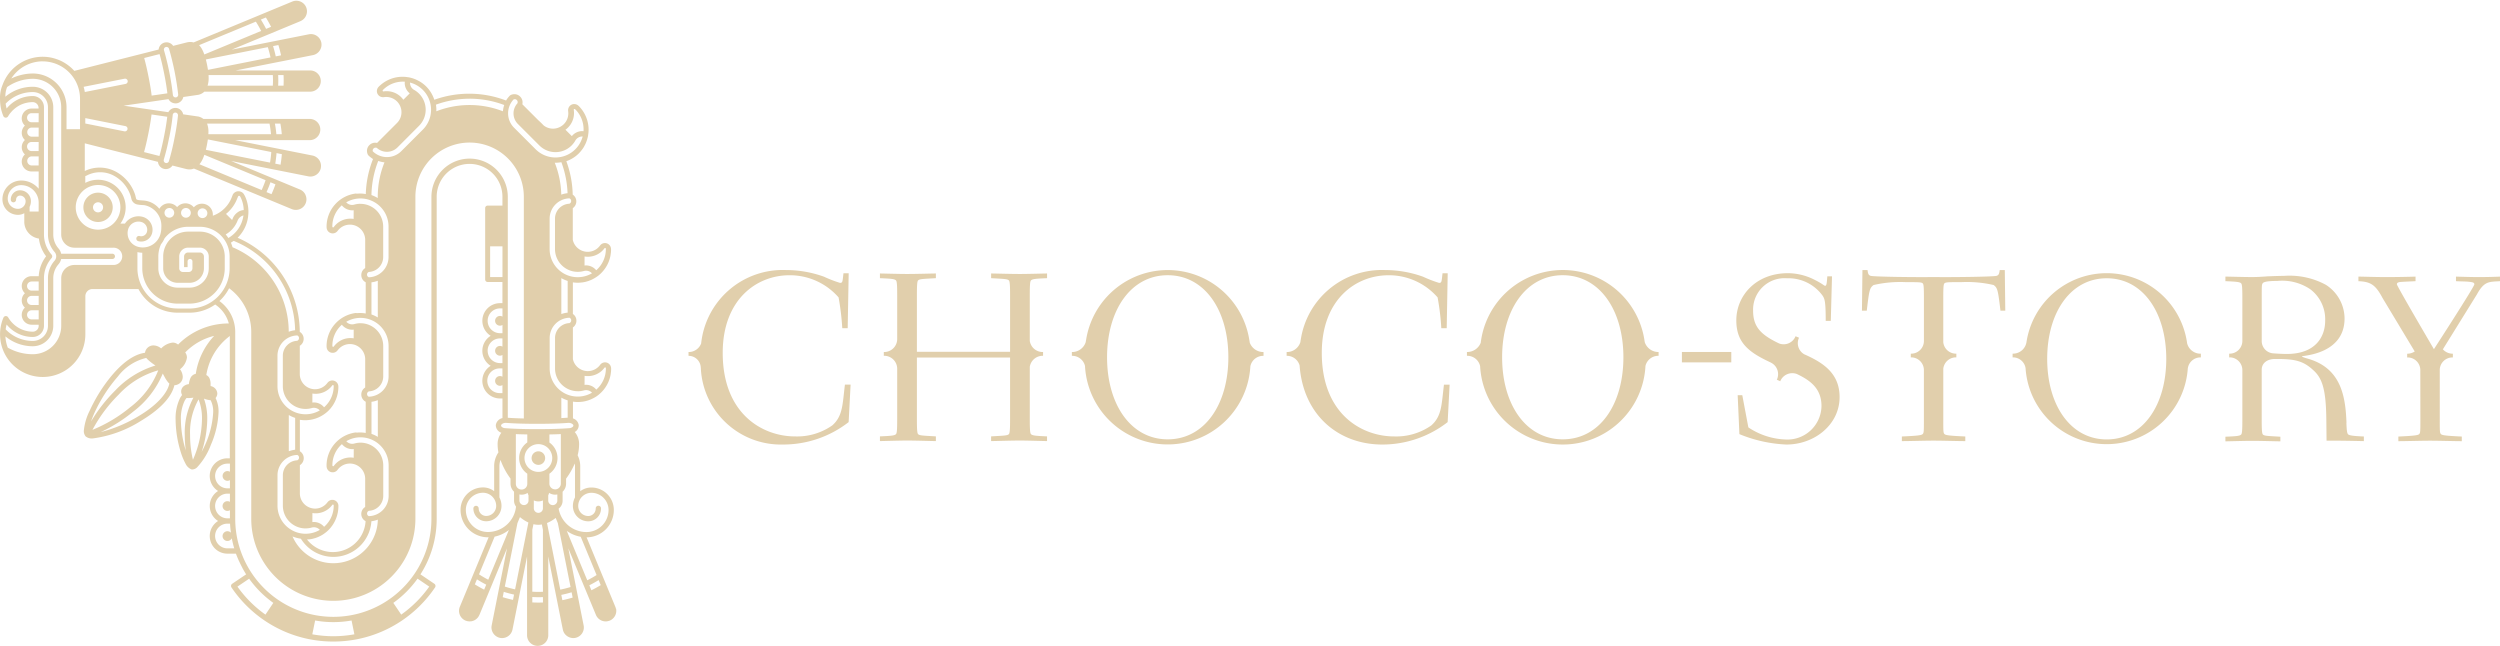
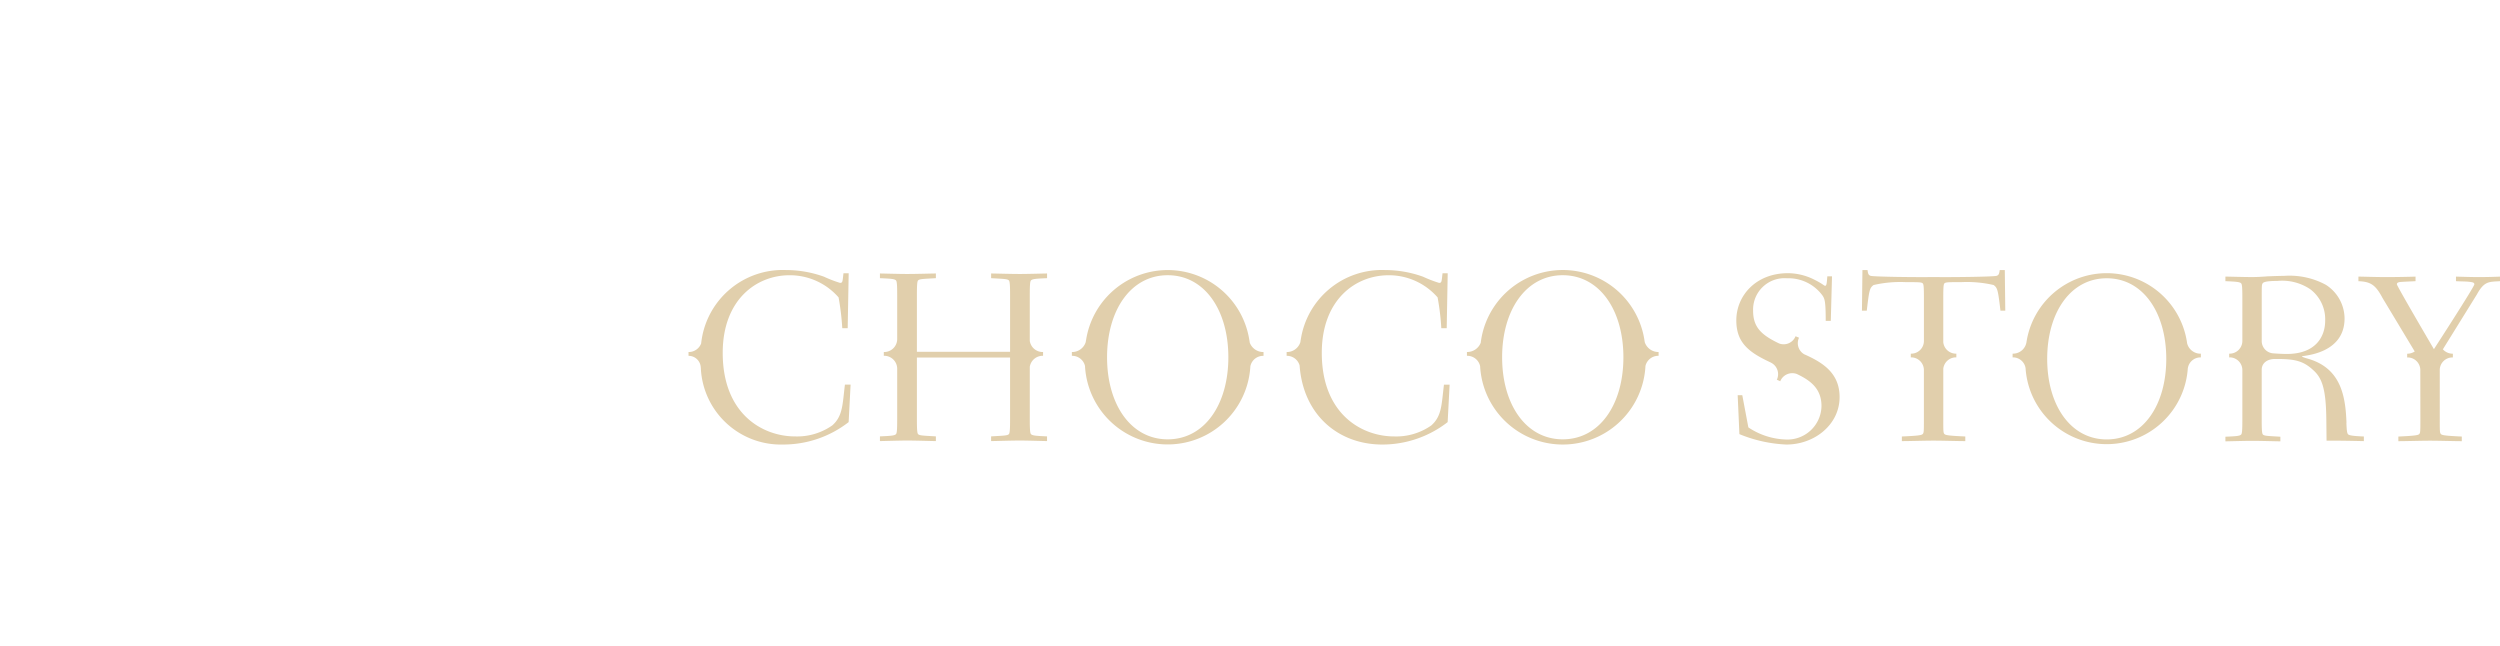
<svg xmlns="http://www.w3.org/2000/svg" width="288.209" height="74.461" viewBox="0 0 288.209 74.461">
  <g id="Logo-ChocoStory" transform="translate(-96.157 -112.497)">
    <g id="Grupo_1691" data-name="Grupo 1691" transform="translate(175.541 143.627)">
      <path id="Trazado_539" data-name="Trazado 539" d="M609.526,293.81c-4.231,0-6.988-4.007-6.988-9.46s2.757-9.46,6.988-9.46,6.992,4,6.992,9.46-2.757,9.46-6.992,9.46m9.457-11.185c-.012-.083-.027-.169-.041-.251,0-.025,0-.046,0-.073l0,.059a9.525,9.525,0,0,0-18.87.317,1.688,1.688,0,0,1-1.591,1.066v.438a1.513,1.513,0,0,1,1.52,1.193,9.543,9.543,0,0,0,19.06-.019,1.518,1.518,0,0,1,1.514-1.174v-.438a1.655,1.655,0,0,1-1.589-1.118m-55,11.185c-4.237,0-6.992-4.007-6.992-9.46s2.755-9.46,6.992-9.46,6.99,4,6.99,9.46-2.758,9.46-6.99,9.46m9.458-11.151c-.015-.117-.038-.233-.057-.345v0a9.522,9.522,0,0,0-18.816.071l0-.079a.681.681,0,0,1-.007.1c-.01.068-.024.136-.034.205a1.644,1.644,0,0,1-1.594,1.134v.438a1.515,1.515,0,0,1,1.514,1.169,9.546,9.546,0,0,0,19.064.033,1.508,1.508,0,0,1,1.517-1.2v-.438a1.672,1.672,0,0,1-1.589-1.084m20.949,9.533a7.047,7.047,0,0,1-4.318,1.278c-3.667,0-8.325-2.53-8.325-9.632,0-6.136,3.892-8.948,7.7-8.948a7.441,7.441,0,0,1,5.652,2.556,28.553,28.553,0,0,1,.426,3.55h.623l.115-6.337h-.595c-.112.966-.087,1.111-.4,1.111a14.367,14.367,0,0,1-1.849-.712,12.9,12.9,0,0,0-4.374-.767,9.451,9.451,0,0,0-9.731,8.086l0-.078a.777.777,0,0,1-.01.109c-.008.062-.019.124-.026.192a1.63,1.63,0,0,1-1.584,1.142v.438a1.516,1.516,0,0,1,1.495,1.11c.412,5.7,4.451,9.09,9.482,9.116a12.266,12.266,0,0,0,7.585-2.585l.227-4.32h-.651c-.283,2.244-.227,3.609-1.448,4.69m-69.057,0a7.055,7.055,0,0,1-4.322,1.278c-3.661,0-8.322-2.53-8.322-9.632,0-6.136,3.893-8.948,7.7-8.948a7.457,7.457,0,0,1,5.658,2.556,29.52,29.52,0,0,1,.425,3.55h.625l.114-6.337h-.6c-.112.966-.086,1.111-.4,1.111a14.314,14.314,0,0,1-1.847-.712,12.917,12.917,0,0,0-4.377-.767,9.457,9.457,0,0,0-9.783,8.464,1.535,1.535,0,0,1-1.457.987v.438a1.406,1.406,0,0,1,1.4,1.215c.007.079.015.156.022.233v.043l0-.019a9.239,9.239,0,0,0,9.448,8.754,12.272,12.272,0,0,0,7.589-2.585l.226-4.32h-.654c-.283,2.244-.226,3.609-1.447,4.69" transform="translate(-508.751 -274.292)" fill="#e1cfac" />
      <path id="Trazado_540" data-name="Trazado 540" d="M640.815,277.16c.17-.17.567-.2,1.848-.255v-.54c-.369,0-2.132.056-3.123.056-1.168,0-2.789-.056-3.325-.056v.54c1.45.084,1.873.084,2.045.255.112.113.141.567.141,1.735v6.5H627.659v-6.5c0-1.168.028-1.622.141-1.735.172-.17.6-.17,2.047-.255v-.54c-.54,0-2.16.056-3.325.056-.995,0-2.754-.056-3.125-.056v.54c1.279.056,1.676.084,1.848.255.113.113.141.567.141,1.735v5.08a1.5,1.5,0,0,1-1.543,1.443v.435a1.5,1.5,0,0,1,1.543,1.44v5.861c0,1.167-.027,1.621-.141,1.734-.172.17-.57.2-1.848.256v.541c.371,0,2.13-.062,3.125-.062,1.165,0,2.786.062,3.325.062v-.541c-1.447-.087-1.874-.087-2.047-.256-.113-.113-.141-.568-.141-1.734v-7.1H638.4v7.1c0,1.167-.029,1.621-.141,1.734-.172.17-.6.17-2.045.256v.541c.537,0,2.157-.062,3.325-.062.991,0,2.754.062,3.123.062v-.541c-1.281-.057-1.678-.087-1.848-.256-.114-.113-.142-.568-.142-1.734v-6.029a1.507,1.507,0,0,1,1.53-1.272v-.435a1.509,1.509,0,0,1-1.53-1.273v-5.25c0-1.168.028-1.622.142-1.735" transform="translate(-601.339 -275.966)" fill="#e1cfac" />
      <path id="Trazado_541" data-name="Trazado 541" d="M1179.214,295.346c-4.161,0-6.865-3.935-6.865-9.288s2.7-9.291,6.865-9.291,6.862,3.935,6.862,9.291-2.7,9.288-6.862,9.288m9.261-11.149,0,.021a9.357,9.357,0,0,0-18.529.013V284.2a1.568,1.568,0,0,1-1.584,1.257v.43a1.468,1.468,0,0,1,1.494,1.244,9.372,9.372,0,0,0,18.7.059,1.473,1.473,0,0,1,1.509-1.3v-.43a1.584,1.584,0,0,1-1.6-1.265m-44.142,1.325a1.479,1.479,0,0,1-.584-1.9l-.4-.17a1.476,1.476,0,0,1-1.906.828c-2.073-.99-2.988-1.893-2.988-3.773a3.623,3.623,0,0,1,3.906-3.737,4.859,4.859,0,0,1,4.131,2.04c.221.361.334.667.334,2.87h.586l.139-5.134H1147c-.058.808-.084,1.089-.25,1.089-.143,0-.225-.195-1.228-.695a6.791,6.791,0,0,0-3.069-.757c-3.657,0-5.944,2.57-5.944,5.442,0,2.593,1.465,3.7,4,4.869l-.011,0a1.482,1.482,0,0,1,.684,1.969l.392.176a1.5,1.5,0,0,1,1.925-.829c1.531.728,2.83,1.663,2.83,3.694a3.93,3.93,0,0,1-4.187,3.85,8.209,8.209,0,0,1-4.244-1.394l-.7-3.711h-.532l.2,4.488a15.961,15.961,0,0,0,5.411,1.2c3.265,0,6.139-2.313,6.139-5.466,0-2.752-1.9-3.979-4.087-4.944m77.846-8.894c-.89,0-1.785-.03-2.7-.055v.528c.528.027,1.059.027,1.393.056.531.059.726.086.726.309,0,.278-4.662,7.472-4.662,7.472s-4.269-7.278-4.269-7.472c0-.169.113-.25.475-.281.417-.028,1.116-.057,1.675-.084v-.528c-.785.025-2.092.055-3.405.055-1.282,0-2.622-.055-3.18-.055v.528c1.451.056,1.984.447,2.791,1.955l3.7,6.148a1.578,1.578,0,0,1-.87.258v.43a1.462,1.462,0,0,1,1.514,1.413l.007,5.755c0,1.335,0,1.531-.138,1.67s-.589.195-2.4.281v.533c.923,0,2.512-.055,3.653-.055s2.739.055,3.659.055v-.533c-1.815-.086-2.26-.141-2.4-.281s-.139-.335-.139-1.67v-5.785a1.465,1.465,0,0,1,1.511-1.384v-.43a1.548,1.548,0,0,1-1.154-.506l3.913-6.31c.865-1.562,1.368-1.461,2.675-1.545v-.528c-.528.025-1.479.055-2.371.055m-23.819,8.788a1.423,1.423,0,0,1-1.278-1.345v-5.043c0-1.258,0-1.506.086-1.643.055-.143.306-.312,1.7-.312a5.792,5.792,0,0,1,3.8.951,4.323,4.323,0,0,1,1.727,3.626c0,1.952-1.2,3.839-4.408,3.839-.49,0-1.056-.028-1.626-.073m8.491,8c-.113-2.983-.585-6.314-4.521-7.4,0,0-.614-.166-.614-.253s4.913-.187,4.913-4.366a4.634,4.634,0,0,0-2.152-3.876,8.786,8.786,0,0,0-4.826-1.032c-.472,0-1.2.028-1.9.053-.674.054-1.284.084-1.785.084-.98,0-2.708-.055-3.073-.055v.528c1.257.056,1.647.084,1.814.251.113.113.14.559.14,1.7v4.99a1.472,1.472,0,0,1-1.521,1.415v.43a1.47,1.47,0,0,1,1.521,1.413v5.782c0,1.142-.027,1.588-.14,1.7-.166.168-.556.2-1.814.251v.532c.365,0,2.092-.056,3.073-.056,1.139,0,2.734.056,3.264.056v-.532c-1.423-.084-1.843-.084-2.011-.251-.114-.112-.141-.559-.141-1.7v-5.8c.015-.769.684-1.21,1.514-1.21h.3c2.064,0,3.01.252,4.126,1.284,1.064.946,1.479,2.267,1.511,5.811l.025,2.319c1.2,0,1.841,0,4.3.055v-.533c-1.366-.056-1.7-.141-1.814-.25s-.165-.393-.2-1.34" transform="translate(-1015.725 -275.817)" fill="#e1cfac" />
      <path id="Trazado_542" data-name="Trazado 542" d="M1228.27,274.3h-.586c-.058.446-.113.585-.365.671-.475.108-5.053.167-7.256.138-2.2.029-6.783-.03-7.255-.138-.251-.086-.306-.225-.363-.671h-.586l-.057,4.685h.558c.278-2.4.335-2.619.782-2.956a13.605,13.605,0,0,1,3.711-.334c1.452,0,1.814,0,1.953.139.112.112.14.418.14,1.673v5.02a1.467,1.467,0,0,1-1.514,1.413v.43a1.467,1.467,0,0,1,1.511,1.416l0-.018v5.773c0,1.335,0,1.529-.14,1.669s-.586.2-2.4.278v.534c.922,0,2.512-.056,3.657-.056s2.736.056,3.656.056v-.534c-1.815-.083-2.26-.139-2.4-.278s-.138-.334-.138-1.669v-5.853a1.472,1.472,0,0,1,1.507-1.319v-.43a1.471,1.471,0,0,1-1.507-1.315v-5.118c0-1.256.029-1.561.138-1.673.143-.139.5-.139,1.954-.139a13.638,13.638,0,0,1,3.715.334c.447.337.5.559.785,2.956h.556Z" transform="translate(-1076.534 -274.299)" fill="#e1cfac" />
-       <rect id="Rectángulo_996" data-name="Rectángulo 996" width="5.693" height="1.198" transform="translate(114.512 9.447)" fill="#e1cfac" />
    </g>
-     <path id="Trazado_543" data-name="Trazado 543" d="M107.462,135.817a.582.582,0,1,1-.584.583.582.582,0,0,1,.584-.583m0,2.273a1.691,1.691,0,1,0-1.692-1.69,1.69,1.69,0,0,0,1.692,1.69m50.76,26.437a.781.781,0,1,0,.782.781.78.78,0,0,0-.782-.781m6.113,16.018-.239-.575q.554-.276,1.075-.6l.241.582q-.523.32-1.077.594M161.5,173.7a3.844,3.844,0,0,0,1.605.677l1.828,4.414c-.347.218-.7.421-1.073.606Zm.433,6.471q-.582.179-1.186.3l-1.528-7.68a4.043,4.043,0,0,0,1-.585l.248.6Zm.242,1.218c-.388.116-.784.216-1.187.3l-.121-.612q.6-.123,1.188-.3Zm-3.953-14.49a1.6,1.6,0,1,1,1.6-1.595,1.6,1.6,0,0,1-1.6,1.595m-.524,4.219v-.931a1.255,1.255,0,0,0,1.049,0v.931a.525.525,0,0,1-1.049,0m1.053,9.6c-.176.009-.352.015-.528.015-.232,0-.464-.011-.7-.024v-7.134l.13-.647a2.633,2.633,0,0,0,.566.07,2.744,2.744,0,0,0,.406-.038l.123.616Zm0,1.236c-.176.008-.352.011-.528.011q-.35,0-.7-.018v-.624c.229.013.461.021.7.021.177,0,.354,0,.528-.012Zm-1.664-11.731a.525.525,0,0,1-1.049,0V169.5a1.282,1.282,0,0,0,.255.025,1.265,1.265,0,0,0,.692-.206,1.263,1.263,0,0,0,.1.282Zm-1.549,10.218q-.6-.131-1.184-.32l1.454-7.311.292-.7a4.294,4.294,0,0,0,.971.623Zm-.241,1.212q-.6-.13-1.185-.312l.122-.614q.581.184,1.185.316Zm-2.851-2.323q-.55-.285-1.066-.621l1.8-4.347a3.859,3.859,0,0,0,1.642-.768Zm-.473,1.143q-.551-.279-1.073-.607l.241-.581q.52.331,1.07.614Zm.438-6.645a2.552,2.552,0,0,1-2.549-2.548,1.981,1.981,0,0,1,1.978-1.977,1.523,1.523,0,0,1,1.52,1.52h0a1.157,1.157,0,0,1-1.155,1.155.864.864,0,0,1-.863-.863.306.306,0,1,0-.612,0,1.475,1.475,0,0,0,1.475,1.475,1.766,1.766,0,0,0,1.766-1.767h0a2.122,2.122,0,0,0-.24-.984.254.254,0,0,0,0-.051v-3.539a2.236,2.236,0,0,1,.125-.73,8.377,8.377,0,0,0,1.1,2.077l.056.075v.58a1.27,1.27,0,0,0,.406.928v1.044a1.126,1.126,0,0,0,.229.676,3.265,3.265,0,0,1-3.244,2.928m4.542-11.248v.923a2.2,2.2,0,0,0,0,3.605v1.143a.66.66,0,1,1-1.319,0v-5.706c.395.016.831.028,1.319.035m-3.026-1.02a.083.083,0,0,1,0-.011c0-.1.2-.3.523-.3h.008l.064,0c.8.062,1.947.109,3.575.109s2.776-.048,3.574-.109l.064,0c.323,0,.529.192.53.286a.166.166,0,0,1,0,.02.227.227,0,0,1-.1.172.667.667,0,0,1-.367.132c-.852.065-2.04.113-3.7.113s-2.85-.048-3.7-.113a.666.666,0,0,1-.367-.132.229.229,0,0,1-.1-.172m-.127-3.738a1.424,1.424,0,1,1,0-2.847h.283v.96a.546.546,0,0,0-.283-.079.561.561,0,1,0,0,1.122.555.555,0,0,0,.283-.079v.924Zm-1.424-4.883a1.425,1.425,0,0,1,1.424-1.423h.283v.948a.547.547,0,0,0-.283-.08.561.561,0,0,0,0,1.122.551.551,0,0,0,.283-.08v.937H153.8a1.426,1.426,0,0,1-1.424-1.425m0-3.459a1.426,1.426,0,0,1,1.424-1.423h.283V149a.547.547,0,0,0-.283-.08.561.561,0,1,0,.283,1.042v.947H153.8a1.425,1.425,0,0,1-1.424-1.424m.285-8.593h1.422v3.549H152.66Zm-2.368-10.11a4.409,4.409,0,0,0-4.4,4.4V172.3a11.309,11.309,0,0,1-22.618,0V150.76a4.4,4.4,0,0,0-1.823-3.557,5.155,5.155,0,0,0,1.118-1.475,6.252,6.252,0,0,1,2.552,5.032V172.3a9.462,9.462,0,0,0,18.924,0v-37.12a6.248,6.248,0,0,1,12.5.005V160.74c-.761-.017-1.366-.047-1.848-.082V135.182a4.409,4.409,0,0,0-4.4-4.4m-4.656,49.341a13.488,13.488,0,0,1-1.478,1.751,13.679,13.679,0,0,1-1.752,1.478L141.5,182a11.981,11.981,0,0,0,2.793-2.792Zm-11.055,5.72a13.659,13.659,0,0,1-2.427-.22l.326-1.594a11.793,11.793,0,0,0,4.2,0l.325,1.594a13.659,13.659,0,0,1-2.427.22m-7.825-2.49a13.591,13.591,0,0,1-3.229-3.229l1.348-.911A12,12,0,0,0,127.666,182Zm-4.38-7.64a1.424,1.424,0,0,1,0-2.849h.3c.016.352.05.7.1,1.044a.562.562,0,1,0,.1.643c.046.244.1.487.159.725.038.146.081.291.124.435Zm-1.424-4.883a1.425,1.425,0,0,1,1.424-1.424h.284v.948a.561.561,0,1,0,0,.962v.937h-.284a1.426,1.426,0,0,1-1.424-1.424m0-3.459a1.426,1.426,0,0,1,1.424-1.424h.284v.938a.55.55,0,0,0-.284-.08.561.561,0,1,0,0,1.122.555.555,0,0,0,.284-.079v.948h-.284a1.426,1.426,0,0,1-1.424-1.424m-2.958-19.308h-1.36A4.64,4.64,0,0,1,112,143.427v-1.865a2.8,2.8,0,0,0,.559.071v1.792a4.081,4.081,0,0,0,4.073,4.075h1.359a4.082,4.082,0,0,0,4.076-4.074v-1.361A2.876,2.876,0,0,0,119.2,139.2h-1.359a2.875,2.875,0,0,0-2.871,2.857s0,.01,0,.015v1.36a1.669,1.669,0,0,0,1.669,1.668h1.359a1.67,1.67,0,0,0,1.669-1.667v-1.361a.467.467,0,0,0-.466-.465h-1.36a.467.467,0,0,0-.465.465v1.223h.407v-.668a.279.279,0,0,1,.28-.279.275.275,0,0,1,.21.1.272.272,0,0,1,.069.178v.805a.423.423,0,0,1-.422.422h-.68a.422.422,0,0,1-.422-.422v-1.361a1.025,1.025,0,0,1,1.023-1.023H119.2a1.026,1.026,0,0,1,1.024,1.024v1.361a2.231,2.231,0,0,1-2.228,2.226h-1.36a2.23,2.23,0,0,1-2.227-2.226v-1.345a.084.084,0,0,1,0-.016,3.432,3.432,0,0,1,.316-1.428,2.737,2.737,0,0,0,.392-.65,3.422,3.422,0,0,1,2.721-1.352h1.36a3.435,3.435,0,0,1,3.431,3.431v1.361a4.64,4.64,0,0,1-4.634,4.633m-7.13-8.678a1.647,1.647,0,0,1,.063-.449,1.236,1.236,0,0,1,1.53-.849.929.929,0,0,1,.637,1.15.684.684,0,0,1-.655.494.67.67,0,0,1-.189-.027.306.306,0,0,0-.168.588,1.294,1.294,0,0,0,1.6-.887,1.565,1.565,0,0,0,.06-.426,1.541,1.541,0,0,0-1.116-1.48,1.852,1.852,0,0,0-2.062.772h-.528a3.183,3.183,0,0,0-4.047-4.693V132.8a1.346,1.346,0,0,0,.18-.076,3.344,3.344,0,0,1,3.061,0,4.072,4.072,0,0,1,2,2.391l.086.35a.864.864,0,0,0,.72.614c.282.056.568.049.8.079a2.425,2.425,0,0,1,1.92,2.546,2.908,2.908,0,0,1-.109.795,2.107,2.107,0,0,1-2.023,1.525,2.13,2.13,0,0,1-.582-.082,1.625,1.625,0,0,1-1.176-1.559m-1.643,3.659h-4.48a1.531,1.531,0,0,0-1.528,1.527v5.484a3.28,3.28,0,0,1-3.279,3.28,5.848,5.848,0,0,1-2.884-.758,4.312,4.312,0,0,1-.272-1.3,4.933,4.933,0,0,0,3.156,1.139,2.361,2.361,0,0,0,2.362-2.361V144.57a2.431,2.431,0,0,1,.608-1.614,1.363,1.363,0,0,0,.3-.6h5.9a.305.305,0,0,0,0-.611h-5.9a1.359,1.359,0,0,0-.3-.6,2.43,2.43,0,0,1-.608-1.615V124.861a2.361,2.361,0,0,0-2.361-2.361,4.934,4.934,0,0,0-3.163,1.146,2.95,2.95,0,0,1,.2-1.111,5.232,5.232,0,0,1,2.96-.953,3.278,3.278,0,0,1,3.278,3.278v14.665a1.531,1.531,0,0,0,1.529,1.528h4.479a.995.995,0,1,1,0,1.989m-12.3,6.864a3.875,3.875,0,0,0,2.789,1.431c.075.005.15.007.227.007a1.29,1.29,0,0,0,1.29-1.292V144.57a3.5,3.5,0,0,1,.876-2.32.306.306,0,0,0,0-.4,3.5,3.5,0,0,1-.876-2.321V124.861a1.289,1.289,0,0,0-1.29-1.291,3.879,3.879,0,0,0-3.016,1.437,4.388,4.388,0,0,1-.113-.561,4.334,4.334,0,0,1,3.13-1.335,1.749,1.749,0,0,1,1.749,1.75v14.664a3.04,3.04,0,0,0,.761,2.018.763.763,0,0,1,0,1.01,3.043,3.043,0,0,0-.761,2.017v5.483a1.749,1.749,0,0,1-1.749,1.75,4.331,4.331,0,0,1-3.129-1.336,4.436,4.436,0,0,1,.113-.561m2.879-.588a.524.524,0,0,1,0-1.049h.816v1.049Zm.816-2.71v1.049H99.8a.524.524,0,0,1,0-1.049Zm-.816-1.66h.815V146H99.8a.524.524,0,1,1,0-1.049m1.276-25.379a4.313,4.313,0,0,1,4.306,4.306q0,1.756,0,3.51h-1.555V124.86a3.892,3.892,0,0,0-3.89-3.89,5.79,5.79,0,0,0-2.48.581,4.309,4.309,0,0,1,3.619-1.982m6.387,14.256a2.574,2.574,0,1,1-2.574,2.575,2.579,2.579,0,0,1,2.574-2.575m3.051-12.254a.338.338,0,0,1,.061-.006.306.306,0,0,1,.3.246.3.3,0,0,1,.006.06.308.308,0,0,1-.247.3l-4.7.934a4.855,4.855,0,0,0-.134-.6Zm.1,5.464a.306.306,0,0,1,.246.3.339.339,0,0,1-.006.063.307.307,0,0,1-.3.245.368.368,0,0,1-.063-.007l-4.5-.9q0-.311,0-.624Zm4.85,9.483c.012,0,.025,0,.037-.007a.553.553,0,0,1,.182-.037.559.559,0,1,1-.219.044m2.128-.044a.561.561,0,1,1-.561.56.561.561,0,0,1,.561-.56m1.91.043a.561.561,0,1,1-.561.561.561.561,0,0,1,.561-.561m4.045,1.417a.987.987,0,0,1,.34-.442.815.815,0,0,1,.336-.157,3.551,3.551,0,0,1-1.742,2.6,4.02,4.02,0,0,0-.306-.411,3.123,3.123,0,0,0,1.372-1.595m0-2.644.057-.141a.132.132,0,0,1,.223-.018l.095.166a3.612,3.612,0,0,1,.332,1.424,1.29,1.29,0,0,0-.732.281,1.582,1.582,0,0,0-.548.719c-.018.048-.039.095-.061.142l-.7-.7a4.206,4.206,0,0,0,1.329-1.876m6.627,15.288a2.9,2.9,0,0,0-.726.174A10.583,10.583,0,0,0,122.965,141a4.117,4.117,0,0,0-.189-.527q.164-.1.32-.206a11.31,11.31,0,0,1,7.081,10.306m.358.672a.293.293,0,0,1,.09.228.312.312,0,0,1-.116.256.516.516,0,0,1-.09.06,1.722,1.722,0,0,0-1.657,1.715v3.516a2.624,2.624,0,0,0,3.331,2.524.951.951,0,0,1,.249-.034.919.919,0,0,1,.682.3,3.239,3.239,0,0,1-4.879-2.793v-3.516a2.342,2.342,0,0,1,2.283-2.334.414.414,0,0,1,.108.076m1.635,6.622a2.343,2.343,0,0,0,.377.031,2.374,2.374,0,0,0,1.876-.918l.051-.067a.086.086,0,0,1,.062-.023.088.088,0,0,1,.089.081.28.28,0,0,1,0,.03c0,.008,0,.018,0,.023v.005a3.225,3.225,0,0,1-1.11,2.424,1.5,1.5,0,0,0-1.349-.547Zm-1.779,7.706h0Zm-.941-1.058v-4.17c.057.034.118.062.176.092s.1.057.156.081a3.806,3.806,0,0,0,.4.158v3.668c-.047,0-.093.016-.139.023s-.1.016-.153.027a2.9,2.9,0,0,0-.307.084c-.043.014-.089.022-.13.038m1.934,8.9a2.619,2.619,0,0,0,.709-.1.918.918,0,0,1,.93.269,3.238,3.238,0,0,1-4.879-2.793V167.28a2.341,2.341,0,0,1,2.283-2.334.4.4,0,0,1,.108.075.3.3,0,0,1,.09.228.307.307,0,0,1-.116.255.414.414,0,0,1-.09.06,1.723,1.723,0,0,0-1.657,1.716v3.515a2.626,2.626,0,0,0,2.622,2.621m.786-1.773a2.375,2.375,0,0,0,2.252-.887l.051-.068a.088.088,0,0,1,.062-.023.091.091,0,0,1,.089.083s0,.012,0,.03,0,.017,0,.023v.006a3.215,3.215,0,0,1-1.11,2.423,1.535,1.535,0,0,0-1.178-.558,1.478,1.478,0,0,0-.172.012Zm2.412,5.055a4.4,4.4,0,0,0,4.387-4.109,3.11,3.11,0,0,0,.359-.068l.043-.011a2.977,2.977,0,0,0,.34-.11,5.129,5.129,0,0,1-9.833,1.94,3.859,3.859,0,0,0,.965.263,4.4,4.4,0,0,0,3.739,2.094m3.135-13.17a2.657,2.657,0,0,0-.709.1.914.914,0,0,1-.929-.268,3.213,3.213,0,0,1,1.638-.447,3.245,3.245,0,0,1,3.241,3.24v3.515A2.343,2.343,0,0,1,138.675,172a.431.431,0,0,1-.109-.076.292.292,0,0,1-.09-.227.307.307,0,0,1,.116-.256.426.426,0,0,1,.089-.059,1.724,1.724,0,0,0,1.659-1.715V166.15a2.628,2.628,0,0,0-2.623-2.622m-.785,1.741a2.231,2.231,0,0,0-.377-.031,2.368,2.368,0,0,0-1.875.918l-.052.067a.086.086,0,0,1-.062.023.091.091,0,0,1-.09-.081s0-.014,0-.032a.226.226,0,0,1,0-.023.008.008,0,0,0,0,0,3.226,3.226,0,0,1,1.1-2.412,1.53,1.53,0,0,0,1.193.578,1.555,1.555,0,0,0,.171-.011Zm2.782-6.64v4.231a3.846,3.846,0,0,0-.73-.344v-3.7c.077-.009.154-.02.229-.035a2.882,2.882,0,0,0,.381-.109l.12-.043m-2-8.872a2.626,2.626,0,0,0-.708.1.963.963,0,0,1-.249.033.925.925,0,0,1-.681-.3,3.239,3.239,0,0,1,4.879,2.793v3.515a2.341,2.341,0,0,1-2.282,2.334.414.414,0,0,1-.109-.074.3.3,0,0,1-.09-.228.3.3,0,0,1,.116-.256.423.423,0,0,1,.09-.06,1.724,1.724,0,0,0,1.657-1.715v-3.516a2.627,2.627,0,0,0-2.623-2.622m-.785,1.741a2.278,2.278,0,0,0-.377-.031,2.368,2.368,0,0,0-1.875.917l-.051.067a.092.092,0,0,1-.152-.059s0-.014,0-.031,0-.018,0-.023a.013.013,0,0,1,0,0,3.224,3.224,0,0,1,1.094-2.412,1.529,1.529,0,0,0,1.193.578,1.261,1.261,0,0,0,.172-.012Zm2.782-6.64v4.231a3.857,3.857,0,0,0-.73-.344v-3.7c.024,0,.047-.01.071-.014a2.811,2.811,0,0,0,.3-.057l.019-.006a2.885,2.885,0,0,0,.338-.109m-2-8.872a2.634,2.634,0,0,0-.708.1.917.917,0,0,1-.93-.268,3.238,3.238,0,0,1,4.879,2.793v3.514a2.342,2.342,0,0,1-2.282,2.335.425.425,0,0,1-.109-.075.3.3,0,0,1-.09-.228.3.3,0,0,1,.116-.255.462.462,0,0,1,.09-.06,1.723,1.723,0,0,0,1.657-1.715v-3.515a2.626,2.626,0,0,0-2.623-2.621m-.785,1.74a2.341,2.341,0,0,0-.377-.03,2.366,2.366,0,0,0-1.875.918l-.051.067a.092.092,0,0,1-.062.022.089.089,0,0,1-.089-.081s0-.013,0-.03,0-.018,0-.024,0,0,0,0v0a3.223,3.223,0,0,1,1.094-2.41,1.531,1.531,0,0,0,1.193.577,1.47,1.47,0,0,0,.172-.011Zm2.838-6.682c.017.006.035.009.052.015.052.018.1.031.157.047.085.024.171.044.257.062l.152.024c.034,0,.067.013.1.016a10.561,10.561,0,0,0-.775,3.973v.138a3.74,3.74,0,0,0-.725-.343,11.3,11.3,0,0,1,.781-3.932m-.616-1.081a.41.41,0,0,1-.023-.133.292.292,0,0,1,.1-.221.311.311,0,0,1,.233-.1.45.45,0,0,1,.128.02l.008,0a1.724,1.724,0,0,0,2.385-.041L144.466,127a2.627,2.627,0,0,0,0-3.708,2.672,2.672,0,0,0-.57-.433.919.919,0,0,1-.47-.8c0-.015,0-.03,0-.044a3.241,3.241,0,0,1,1.7,5.179,3.248,3.248,0,0,1-.223.246l-2.485,2.485a2.338,2.338,0,0,1-3.265.036m3.257-6.257a2.362,2.362,0,0,0-1.974-.676l-.073.01h-.006a.088.088,0,0,1-.064-.027.084.084,0,0,1-.026-.064.082.082,0,0,1,.021-.056l.037-.044a3.224,3.224,0,0,1,2.281-.939c.074,0,.148,0,.222.007,0,.048-.012.1-.012.145a1.531,1.531,0,0,0,.578,1.2l-.737.737a2.31,2.31,0,0,0-.246-.29m7.882.168a11.3,11.3,0,0,1,3.994.729,2.961,2.961,0,0,0-.153.723,10.57,10.57,0,0,0-7.678,0c0-.057.008-.114.008-.172h0v0a3.834,3.834,0,0,0-.048-.574.186.186,0,0,1,0-.019,11.3,11.3,0,0,1,3.879-.684m5.087.077a.423.423,0,0,1,.132-.023.3.3,0,0,1,.222.1.31.31,0,0,1,.1.232.448.448,0,0,1-.02.129l0,.008a1.724,1.724,0,0,0,.041,2.385l2.486,2.485a2.628,2.628,0,0,0,4.141-.569.92.92,0,0,1,.8-.47l.044,0A3.24,3.24,0,0,1,157.9,129.7l-2.485-2.485a2.337,2.337,0,0,1-.036-3.266m6.257,3.258a2.367,2.367,0,0,0,.695-1.678,2.287,2.287,0,0,0-.019-.3l-.01-.079a.09.09,0,0,1,.027-.064l-.215-.216.216.215a.09.09,0,0,1,.121,0l.023.02.019.015a3.225,3.225,0,0,1,.94,2.282c0,.075,0,.149-.008.223-.048,0-.1-.012-.144-.012a1.533,1.533,0,0,0-1.2.578l-.737-.737a2.343,2.343,0,0,0,.289-.245m-.046,7.562a2.945,2.945,0,0,0-.726.164,10.562,10.562,0,0,0-.749-3.677l.077,0h0a3.86,3.86,0,0,0,.683-.063,11.292,11.292,0,0,1,.714,3.572m.326.674a.3.3,0,0,1,.09.229.309.309,0,0,1-.116.255.473.473,0,0,1-.089.059,1.724,1.724,0,0,0-1.658,1.715v3.516a2.625,2.625,0,0,0,3.331,2.525.914.914,0,0,1,.93.269,3.24,3.24,0,0,1-4.879-2.793V137.7a2.342,2.342,0,0,1,2.283-2.334.428.428,0,0,1,.108.075m1.635,6.623a2.369,2.369,0,0,0,2.253-.887l.051-.067a.089.089,0,0,1,.062-.022.091.091,0,0,1,.09.082s0,.014,0,.031,0,.017,0,.023a3.226,3.226,0,0,1-1.11,2.429,1.539,1.539,0,0,0-1.178-.558,1.575,1.575,0,0,0-.171.012ZM160.87,148.7v-4.135c.047.027.1.053.145.077a3.726,3.726,0,0,0,.585.244v3.652a2.93,2.93,0,0,0-.44.075q-.148.037-.29.087m.73,9.957v1.992c-.215.016-.459.031-.73.045v-2.357h0c.112.064.228.122.346.174l.01,0a3.95,3.95,0,0,0,.373.142m1.166-1.05a2.649,2.649,0,0,0,.708-.1.91.91,0,0,1,.249-.034.921.921,0,0,1,.682.3,3.239,3.239,0,0,1-4.879-2.793v-3.514a2.342,2.342,0,0,1,2.284-2.335.431.431,0,0,1,.107.075.3.3,0,0,1,.09.228.307.307,0,0,1-.116.256.413.413,0,0,1-.09.059,1.724,1.724,0,0,0-1.657,1.716v3.516a2.626,2.626,0,0,0,2.623,2.621m.785-1.772a2.375,2.375,0,0,0,2.253-.888l.051-.066a.091.091,0,0,1,.151.059s0,.014,0,.031,0,.017,0,.023a3.225,3.225,0,0,1-1.11,2.429,1.507,1.507,0,0,0-1.35-.546ZM160.408,169.5v.727a.525.525,0,0,1-1.049,0V169.6a1.241,1.241,0,0,0,.1-.282,1.275,1.275,0,0,0,.948.18m-.256-.586a.66.66,0,0,1-.658-.66V167.11a2.2,2.2,0,0,0,0-3.6v-.928c.489-.009.928-.023,1.319-.041v5.716a.661.661,0,0,1-.66.66m2.268-2.97a2.2,2.2,0,0,1,.024.308v3.539a.34.34,0,0,0,0,.049,2.123,2.123,0,0,0-.241.986c0,.006,0,.012,0,.018a1.766,1.766,0,0,0,1.767,1.749,1.474,1.474,0,0,0,1.475-1.474.306.306,0,1,0-.611,0h0a.864.864,0,0,1-.863.863,1.157,1.157,0,0,1-1.155-1.155v-.015a1.522,1.522,0,0,1,1.52-1.506,1.98,1.98,0,0,1,1.977,1.977,2.55,2.55,0,0,1-2.547,2.548,3.264,3.264,0,0,1-3.208-2.7,1.129,1.129,0,0,0,.458-.906v-1.044a1.265,1.265,0,0,0,.4-.929v-.58c.02-.025.039-.049.057-.075a8.492,8.492,0,0,0,.94-1.655m-41.971-7.309a2.863,2.863,0,0,1,.292,1.379,10.354,10.354,0,0,1-1.041,4c-.095.2-.193.4-.292.582a12.411,12.411,0,0,0,.649-3.792,6.681,6.681,0,0,0-.382-2.352,2.8,2.8,0,0,0,.774.186M118.4,165.5h0a12.1,12.1,0,0,1-.329-2.839,7.755,7.755,0,0,1,.978-4.119l0,0a5.948,5.948,0,0,1,.394,2.26A12.048,12.048,0,0,1,118.4,165.5m-.819-1.059c-.052-.161-.1-.328-.148-.5a12.226,12.226,0,0,1-.421-3.031,4.747,4.747,0,0,1,.437-2.22,2.225,2.225,0,0,1,.217-.313c.066.006.133.008.2.012a5,5,0,0,0,.591-.048,8.486,8.486,0,0,0-1,4.323,13.282,13.282,0,0,0,.122,1.78m-5.479-3.952a16.37,16.37,0,0,1-4.338,1.822,17.947,17.947,0,0,0,3.8-2.4,10.612,10.612,0,0,0,3.359-4.353c.074.138.153.286.231.43a3.748,3.748,0,0,0,.385.58,2.039,2.039,0,0,0,.144.146c-.277,1.316-1.786,2.719-3.581,3.773m-5.282,1.561a16.879,16.879,0,0,1,3.029-4.073,9.805,9.805,0,0,1,4.552-2.788,9.8,9.8,0,0,1-3.226,4.253,16.878,16.878,0,0,1-4.355,2.609Zm-.164-.967a10.146,10.146,0,0,1,.384-.971,17.317,17.317,0,0,1,2.712-4.216,5.781,5.781,0,0,1,3.267-2.136c.043.054.091.1.139.155a6.459,6.459,0,0,0,.851.669l.072.049a10.624,10.624,0,0,0-4.662,2.908,17.988,17.988,0,0,0-2.762,3.541m-6.044-34.491H99.8a.524.524,0,1,1,0-1.048h.816Zm0,1.661H99.8a.525.525,0,0,1,0-1.049h.816Zm0,1.66H99.8a.524.524,0,1,1,0-1.049h.816Zm0,1.661H99.8a.525.525,0,0,1,0-1.049h.816Zm0,5.31H99.568v-.532a1.489,1.489,0,0,0,.153-.661,1.257,1.257,0,0,0-1.256-1.257A1.066,1.066,0,0,0,97.4,135.5a.306.306,0,1,0,.611,0,.456.456,0,0,1,.455-.455.647.647,0,0,1,.645.645.884.884,0,0,1-.884.883,1.181,1.181,0,0,1-1.179-1.18,1.552,1.552,0,0,1,1.551-1.551,2.018,2.018,0,0,1,2.016,2.013Zm13.94-18.15c.153.528.332,1.254.53,2.246s.309,1.731.37,2.277l-1.81.263c-.068-.562-.181-1.274-.362-2.182s-.349-1.609-.5-2.155Zm.712-.81a.3.3,0,0,1,.09-.014.305.305,0,0,1,.292.216A32.078,32.078,0,0,1,116.7,123.4a.256.256,0,0,1,0,.029.306.306,0,0,1-.278.3l-.028,0a.306.306,0,0,1-.3-.246.239.239,0,0,1-.005-.032,31.64,31.64,0,0,0-1.024-5.151.312.312,0,0,1-.014-.091.3.3,0,0,1,.215-.291m10.387-2.925q.331.519.612,1.07l-6.554,2.714a4.158,4.158,0,0,0-.253-.589,2.165,2.165,0,0,0-.349-.486Zm1.156-.479q.323.523.6,1.076l-.575.237q-.278-.552-.605-1.073Zm.221,3.417a12.216,12.216,0,0,1,.315,1.185l-7.153,1.422h-.063c-.027-.183-.059-.367-.095-.548q-.064-.315-.144-.625l.065-.028Zm1.219-.242q.18.583.308,1.186l-.61.122q-.128-.6-.311-1.186Zm-.639,3.461c.01.2.019.408.019.612s-.009.408-.019.611h-7.524a2.827,2.827,0,0,0,.125-.889c0-.11-.005-.221-.012-.334Zm.614,0h.622c.009.2.015.408.015.612s-.006.408-.015.611h-.622c.01-.2.017-.405.017-.611s-.006-.41-.017-.612m-14.959,6.725c.181-.909.294-1.621.363-2.183l1.81.265c-.062.546-.173,1.286-.371,2.277s-.377,1.717-.53,2.246l-1.773-.449c.152-.545.32-1.247.5-2.155m2.4.477a25.968,25.968,0,0,0,.405-2.6.3.3,0,0,1,.3-.278h.023a.308.308,0,0,1,.284.3.227.227,0,0,1,0,.034,26.114,26.114,0,0,1-.413,2.655,26.581,26.581,0,0,1-.635,2.617.308.308,0,0,1-.292.215.3.3,0,0,1-.091-.014.3.3,0,0,1-.214-.292.268.268,0,0,1,0-.057.254.254,0,0,1,.009-.035,25.932,25.932,0,0,0,.619-2.553m3.775,2.667a4.166,4.166,0,0,0,.28-.668l7.06,2.925q-.2.582-.454,1.136l-7.175-2.972a2.215,2.215,0,0,0,.289-.421m.576-1.8c.041-.209.077-.42.108-.631h.067l7.245,1.441c-.027.413-.076.818-.142,1.219l-7.339-1.46-.061-.025c.044-.18.086-.361.122-.543l-.3-.06Zm7.217-2.466q.116.6.175,1.223h-7.224c0-.084.01-.168.01-.25a2.684,2.684,0,0,0-.16-.972Zm1.255,0c.071.4.125.809.16,1.222h-.625c-.037-.413-.092-.822-.167-1.222Zm-.445,3.4.612.122q-.049.616-.15,1.217l-.609-.122c.067-.4.116-.806.147-1.217m-.7,3.362.574.238q-.2.58-.455,1.135l-.574-.237c.168-.37.322-.748.455-1.136m39.824,49.162a1.264,1.264,0,0,0-.067-.223l-1.2-2.9-.048-.118-.262-.629v0l-1.8-4.355a3.158,3.158,0,0,0,3.137-3.158,2.589,2.589,0,0,0-2.589-2.589,2.124,2.124,0,0,0-1.284.43v-2.872a2.837,2.837,0,0,0-.3-1.273,4.806,4.806,0,0,0,.167-1.183,2.145,2.145,0,0,0-.5-1.5.877.877,0,0,0,.459-.737.707.707,0,0,0-.007-.107.954.954,0,0,0-.657-.724V158.8h0a3.821,3.821,0,0,0,.543.043h.021c.117,0,.231-.007.345-.017.04,0,.079-.01.12-.015l.012,0,.032,0,.029-.005.154-.025.132-.026.049-.011c.052-.012.1-.028.152-.041s.1-.027.15-.043h0c.04-.014.079-.03.118-.043l.038-.014c.06-.023.121-.043.179-.068.04-.018.077-.038.116-.056l.034-.016c.029-.015.058-.027.086-.043l.007,0c.061-.031.122-.066.182-.1l.013-.006.065-.039c.037-.023.074-.043.109-.066s.067-.048.1-.073l0,0v0l.039-.029c.047-.035.1-.069.142-.107s.088-.075.131-.114.092-.08.135-.122.08-.082.119-.124.085-.089.124-.135.072-.088.107-.133.076-.1.111-.149.064-.094.094-.141.067-.107.1-.161.055-.1.08-.147.058-.116.085-.174.045-.1.066-.151.047-.125.068-.187.036-.1.052-.154c.02-.067.036-.135.052-.2.012-.05.026-.1.036-.151.015-.077.025-.157.036-.235.005-.045.014-.088.019-.133.012-.124.019-.249.019-.377,0-.053-.006-.09-.006-.1a.7.7,0,0,0-1.238-.388l-.058.076a1.758,1.758,0,0,1-1.391.68c-.055,0-.11,0-.165-.008l-.073-.011c-.027,0-.053-.007-.079-.012s-.071-.015-.106-.023l-.032-.008c-.042-.012-.084-.024-.125-.039a1.757,1.757,0,0,1-1.136-1.281v-3.656c.024-.017.048-.032.075-.055a.932.932,0,0,0,.33-.721.915.915,0,0,0-.334-.719c-.025-.021-.048-.035-.072-.052v-3.647a3.847,3.847,0,0,0,.555.044c.121,0,.24-.007.358-.019.039,0,.077-.009.114-.013h.009l.038,0a.331.331,0,0,0,.033-.006c.051-.007.1-.016.149-.025l.129-.025c.019,0,.038-.007.057-.013.048-.011.1-.025.143-.039s.1-.027.152-.043.106-.038.16-.058l.063-.025c.026-.009.052-.018.077-.028l.038-.015c.054-.023.106-.051.158-.076l0,0h0l.073-.035,0,0q.1-.053.2-.113h0l.059-.035c.037-.023.076-.044.114-.069s.065-.047.1-.071l.005,0v0l.035-.025c.049-.036.1-.071.148-.11s.086-.074.129-.112.091-.081.135-.124.08-.082.118-.123.085-.089.125-.137.072-.087.107-.132.076-.1.112-.149.063-.093.094-.141.067-.107.1-.161.055-.1.08-.147.058-.114.085-.174.045-.1.066-.152.047-.124.068-.187.036-.1.052-.154.036-.135.052-.2c.012-.05.026-.1.036-.152.015-.077.025-.156.036-.235.005-.044.014-.087.019-.131.012-.125.019-.25.019-.378,0-.053-.006-.09-.006-.1a.7.7,0,0,0-1.238-.388l-.059.077a1.758,1.758,0,0,1-1.391.679c-.054,0-.109,0-.163-.008l-.08-.01-.073-.012c-.035-.006-.07-.015-.105-.023l-.037-.01c-.04-.01-.08-.022-.119-.036a1.76,1.76,0,0,1-1.14-1.284v-3.653c.024-.017.048-.033.075-.055a.931.931,0,0,0,.33-.721.914.914,0,0,0-.334-.72.822.822,0,0,0-.08-.057,11.872,11.872,0,0,0-.734-3.857,3.83,3.83,0,0,0,1.153-.642q.151-.124.292-.264l.01-.012c.081-.081.156-.166.228-.252.027-.032.052-.065.077-.1l.015-.018.013-.014c.006-.008.011-.017.018-.026.031-.04.06-.082.089-.123s.046-.066.067-.1l.026-.042c.03-.048.058-.1.086-.147l0-.007c.023-.041.047-.082.068-.124l.007-.011c.017-.034.031-.067.047-.1.025-.054.053-.108.076-.163a.049.049,0,0,1,0-.011c0-.008.005-.016.009-.023.017-.042.032-.084.048-.126s.039-.109.057-.164c.011-.032.019-.064.028-.1l.01-.038c0-.011.006-.022.01-.032.014-.055.029-.11.041-.165s.024-.112.034-.169c0-.009,0-.019,0-.029v0h0q.011-.073.021-.144c.007-.054.015-.107.02-.161.007-.078.009-.156.011-.235,0-.031.005-.063.005-.094a3.881,3.881,0,0,0-1.127-2.722c-.024-.022-.045-.04-.06-.052a.112.112,0,0,1-.016-.014.706.706,0,0,0-.19-.112.684.684,0,0,0-.2-.047c-.022,0-.043-.006-.065-.006h0a.7.7,0,0,0-.5.206h0a.666.666,0,0,0-.129.185.7.7,0,0,0-.075.31c0,.012,0,.027,0,.042s0,.017,0,.027l0,.01.011.078c0,.034,0,.07.006.106s.006.074.006.112a1.757,1.757,0,0,1-.3.98,1.79,1.79,0,0,1-.218.265l-.007.005a1.722,1.722,0,0,1-.211.177l-.021.015a1.772,1.772,0,0,1-.244.143h0a1.747,1.747,0,0,1-1.845-.2c-.2-.206-.4-.407-.617-.6l-1.836-1.836a1.107,1.107,0,0,0,.025-.222.931.931,0,0,0-.28-.664.913.913,0,0,0-.655-.277,1,1,0,0,0-.456.109l-.069.052a2.916,2.916,0,0,0-.441.569,11.915,11.915,0,0,0-8.274-.087,3.853,3.853,0,0,0-.936-1.534c-.086-.086-.177-.166-.268-.241-.028-.023-.057-.045-.086-.067l-.029-.023-.011-.01-.022-.015c-.043-.032-.087-.063-.132-.094s-.063-.044-.1-.065l-.039-.025c-.052-.031-.1-.06-.154-.089l-.008,0-.039-.022c-.03-.017-.06-.034-.09-.049s-.068-.032-.1-.048c-.054-.026-.108-.053-.163-.075s-.1-.04-.154-.059-.114-.042-.172-.06c-.031-.01-.063-.018-.094-.027l-.031-.009-.035-.01c-.059-.016-.117-.03-.176-.043s-.106-.023-.158-.032l-.032,0h-.005c-.051-.008-.1-.016-.151-.022s-.1-.013-.149-.018c-.085-.007-.171-.01-.257-.012-.025,0-.05,0-.076,0a3.831,3.831,0,0,0-2.482.909c-.082.069-.164.14-.241.217l-.013.014-.011.013-.042.048a.705.705,0,0,0-.151.321.77.77,0,0,0-.013.129.7.7,0,0,0,.7.7h.057l.019,0,.082-.011a1.681,1.681,0,0,1,.218-.014,1.754,1.754,0,0,1,1.154.434c.031.026.062.052.091.082a1.769,1.769,0,0,1,.182.218c.005.007.011.014.015.021a1.814,1.814,0,0,1,.144.245h0a1.752,1.752,0,0,1-.34,2l-2.3,2.3a1.083,1.083,0,0,0-.223-.025.928.928,0,0,0-.665.28.91.91,0,0,0-.276.653,1.006,1.006,0,0,0,.109.457l.052.07a3.006,3.006,0,0,0,.367.306c.056.04.112.079.17.115a11.872,11.872,0,0,0-.835,4.04c-.089-.016-.179-.032-.271-.042a3.916,3.916,0,0,0-.394-.02c-.12,0-.239.007-.357.019h-.019a.3.3,0,0,0-.144-.016,3.852,3.852,0,0,0-3.336,3.815c0,.005,0,.009,0,.015s0,.012,0,.019c0,.051.006.089.007.1a.7.7,0,0,0,1.237.39l.059-.076a1.76,1.76,0,0,1,3.15,1.077v3.249a1.105,1.105,0,0,0-.117.085.933.933,0,0,0-.331.721.917.917,0,0,0,.334.719,1.012,1.012,0,0,0,.173.114v3.6a3.844,3.844,0,0,0-.656-.06c-.121,0-.24.008-.359.019h-.017a.308.308,0,0,0-.144-.016,3.853,3.853,0,0,0-3.336,3.815c0,.006,0,.009,0,.014s0,.013,0,.019c0,.052.007.089.007.1a.7.7,0,0,0,1.238.387l.058-.075a1.759,1.759,0,0,1,3.15,1.077v3.249a1.259,1.259,0,0,0-.117.086.935.935,0,0,0-.331.723.917.917,0,0,0,.334.718.964.964,0,0,0,.173.115v3.6a3.863,3.863,0,0,0-.656-.06,3.641,3.641,0,0,0-.366.02h-.011a.306.306,0,0,0-.144-.017,3.854,3.854,0,0,0-3.336,3.816c0,.006,0,.011,0,.016s0,.012,0,.018c0,.053.006.09.007.1a.7.7,0,0,0,1.237.388l.058-.075a1.76,1.76,0,0,1,3.15,1.078v3.248a1.254,1.254,0,0,0-.117.085.935.935,0,0,0-.331.722.919.919,0,0,0,.334.719,1.143,1.143,0,0,0,.161.108,3.781,3.781,0,0,1-6.752,2.114l.142-.01c.032,0,.062-.007.093-.011l.041,0h.022l.019,0c.059-.008.116-.019.175-.029.04-.008.08-.016.12-.025h0l.039-.007c.06-.015.118-.032.177-.048.042-.012.084-.022.126-.036l.022-.006.039-.015c.06-.02.118-.042.177-.065.035-.014.07-.026.105-.041s.086-.041.129-.063.076-.035.114-.055l.006,0,.045-.025.135-.076c.028-.016.054-.031.081-.048s.071-.042.1-.064.062-.044.092-.066l.011-.008s0,0,0,0l.028-.022c.051-.038.1-.073.152-.112s.084-.073.125-.109.1-.085.142-.129.075-.078.113-.118.088-.094.129-.143.069-.083.1-.127.079-.1.117-.155.061-.089.09-.135.069-.111.1-.167.053-.094.078-.143.059-.118.086-.179.044-.1.065-.148.048-.127.07-.192c.018-.049.036-.1.051-.15.02-.068.037-.138.053-.208.011-.049.025-.1.035-.147.015-.079.026-.159.037-.239.005-.043.014-.086.018-.129.012-.124.02-.251.02-.378,0-.031,0-.054,0-.072s0-.023,0-.028a.694.694,0,0,0-.071-.252.7.7,0,0,0-1.167-.137l-.059.076a1.773,1.773,0,0,1-1.39.681,1.531,1.531,0,0,1-.164-.009l-.077-.01c-.026,0-.051-.007-.077-.012l-.1-.023-.042-.01c-.037-.011-.075-.022-.112-.035a1.758,1.758,0,0,1-1.183-1.594v-3.317a1.184,1.184,0,0,0,.113-.083.935.935,0,0,0,.332-.721.912.912,0,0,0-.336-.719,1.015,1.015,0,0,0-.109-.079v-3.624c.037.006.076.006.114.012a3.57,3.57,0,0,0,.478.036h.023c.112,0,.222-.007.332-.017.043,0,.085-.009.127-.015h0l.037,0c.012,0,.023-.005.035-.007.048-.007.1-.015.144-.024l.133-.026.057-.013c.047-.011.094-.025.14-.038s.1-.027.155-.043.107-.039.16-.059l.079-.03.06-.022.038-.015c.058-.025.114-.054.171-.082l.063-.03c.066-.034.131-.07.195-.108l.019-.012.049-.028c.04-.025.081-.048.12-.074s.066-.048.1-.071l0,0h0l.023-.018c.055-.039.11-.078.162-.12s.08-.069.119-.1.1-.087.146-.132.075-.077.111-.115.089-.1.132-.145.068-.083.1-.126.08-.1.118-.157.06-.088.089-.133.069-.112.1-.169.052-.093.077-.14.06-.12.087-.18.044-.1.064-.147.048-.128.07-.193c.018-.05.036-.1.051-.15.02-.068.037-.138.053-.208.011-.049.025-.1.035-.148.016-.077.026-.158.037-.237.005-.043.014-.087.018-.13.012-.124.02-.25.02-.377,0-.051-.007-.089-.007-.1a.7.7,0,0,0-1.238-.39l-.059.075a1.756,1.756,0,0,1-1.391.681c-.054,0-.108,0-.161-.008-.03,0-.059-.007-.089-.011l-.063-.01c-.038-.008-.076-.016-.114-.026l-.026-.006c-.043-.012-.086-.025-.128-.04a1.756,1.756,0,0,1-1.174-1.588v-3.321a1.2,1.2,0,0,0,.113-.083.931.931,0,0,0,.332-.721.918.918,0,0,0-.335-.72,1.164,1.164,0,0,0-.112-.08,11.922,11.922,0,0,0-7.167-10.849,4.13,4.13,0,0,0,1.161-2.145c0-.015,0-.03.008-.045s.005-.028.008-.043c.007-.043.016-.087.022-.131,0-.023.009-.045.012-.068h0c0-.017,0-.034,0-.05v-.006c0-.039.011-.077.014-.116.013-.131.021-.265.021-.4a4.273,4.273,0,0,0-.1-.907,4.17,4.17,0,0,0-.3-.89l-.008-.016,0-.005-.11-.194-.013-.021a.758.758,0,0,0-.262-.237c-.016-.007-.033-.011-.048-.018a.734.734,0,0,0-.306-.071.743.743,0,0,0-.676.434l0,.011,0,0-.063.161a3.593,3.593,0,0,1-.142.34c-.014.03-.028.058-.043.088-.045.089-.092.175-.144.259-.014.021-.026.044-.04.065a3.524,3.524,0,0,1-.209.293l-.05.06c-.06.073-.124.142-.189.21-.026.027-.052.054-.079.08q-.106.1-.22.2l-.079.063a3.55,3.55,0,0,1-1.02.558l0-.168a1.256,1.256,0,0,0-2.191-.8,1.261,1.261,0,0,0-1.929-.023,1.26,1.26,0,0,0-2.046.193,2.6,2.6,0,0,0-1.684-.941c-.287-.034-.566-.032-.75-.072s-.217-.069-.251-.167l-.087-.352,0-.018a4.684,4.684,0,0,0-2.3-2.76,3.948,3.948,0,0,0-3.525-.047v-3.19l6.319,1.6h0l2.117.536a.914.914,0,0,0,.911.833h0a.913.913,0,0,0,.76-.409l1.648.417.016,0a1.623,1.623,0,0,0,.314.031h.007a1.309,1.309,0,0,0,.489-.1l8.258,3.421,3.022,1.252a1.227,1.227,0,0,0,.468.093h0a1.218,1.218,0,0,0,1.112-1.727l0-.013a1.214,1.214,0,0,0-.641-.613l-3.021-1.252h0l-.486-.2-4.428-1.835,4.629.921h0l.951.189h0l3.326.662a1.182,1.182,0,0,0,.24.023,1.223,1.223,0,0,0,1.2-.984.254.254,0,0,0,0-.026,1.2,1.2,0,0,0-.358-1.093c-.014-.013-.025-.028-.039-.041a.469.469,0,0,0-.04-.029,1.217,1.217,0,0,0-.527-.25l-8.911-1.773h8.592a1.223,1.223,0,1,0,0-2.447H119.6a1.434,1.434,0,0,0-.632-.286l-.015,0-1.68-.245a.917.917,0,0,0-.815-.736.726.726,0,0,0-.085,0,.914.914,0,0,0-.81.491l-4.576-.668-.577-.084,3.006-.438h0l2.164-.316a.914.914,0,0,0,.808.49c.027,0,.055,0,.085,0a.919.919,0,0,0,.815-.735l1.679-.245.016,0a1.413,1.413,0,0,0,.728-.37h12.205a1.223,1.223,0,1,0,0-2.446h-8.592l4.561-.907,1.025-.2.063-.013,3.264-.649a1.217,1.217,0,0,0,.863-.678,1.193,1.193,0,0,0,.1-.76,1.224,1.224,0,0,0-1.2-.985,1.151,1.151,0,0,0-.235.024h0l-2.895.576-.43.086-.04.008-.674.134-4.869.969,4.914-2.035.479-.2,2.542-1.053h0c.033-.014.062-.031.092-.046a1.211,1.211,0,0,0,.637-.85,1.161,1.161,0,0,0,.026-.234,1.179,1.179,0,0,0-.022-.221,1.147,1.147,0,0,0-.071-.247,1.224,1.224,0,0,0-1.6-.662l-3.02,1.252-.012.006.011-.006-.019.008h0l-.51.212-7.832,3.244a1.281,1.281,0,0,0-.375-.056,1.553,1.553,0,0,0-.317.032l-.014,0-1.648.417a.914.914,0,0,0-1.672.423l-2.119.537h0l-7.6,1.923c-.066-.074-.137-.144-.208-.212-.021-.021-.041-.043-.062-.064a5.081,5.081,0,0,0-.394-.335c-.036-.028-.073-.053-.109-.08-.112-.081-.228-.158-.347-.23-.037-.023-.073-.046-.111-.067a4.837,4.837,0,0,0-.468-.234c-.031-.014-.063-.024-.094-.037-.136-.056-.274-.1-.416-.148-.046-.015-.093-.029-.141-.042a4.763,4.763,0,0,0-.529-.118,4.932,4.932,0,0,0-.719-.06h-.053a4.917,4.917,0,0,0-4.319,2.566,4.994,4.994,0,0,0-.309.689s0,.006-.005.01a3.831,3.831,0,0,0-.283,1.635c0,.006,0,.013,0,.018,0,.167.009.333.025.5h0c0,.026.007.051.01.077.006.058.014.116.022.174,0,.023.008.046.012.069,0,0,0,.009,0,.014h0c0,.024.008.048.012.072l0,.007c.02.107.042.213.069.316v0q.041.157.093.31s0,.007,0,.01c.007.021.015.042.021.063.036.1.075.208.118.309a.29.29,0,0,0,.073.1l0,0a.266.266,0,0,0,.073.05.3.3,0,0,0,.115.033.286.286,0,0,0,.094-.01l.02-.008h0l.008,0a.269.269,0,0,0,.047-.026.425.425,0,0,0,.042-.023.3.3,0,0,0,.07-.081,3.286,3.286,0,0,1,.252-.373c.029-.037.061-.069.09-.1.067-.079.135-.158.209-.23.038-.038.08-.072.12-.108.072-.065.144-.127.221-.184.046-.034.093-.065.141-.1.078-.051.157-.1.238-.146s.148-.08.225-.114c.032-.014.064-.03.1-.043.1-.041.2-.075.3-.107.063-.019.128-.034.192-.049s.141-.032.214-.044.123-.019.186-.025a3.16,3.16,0,0,1,.354-.024l.009,0a.684.684,0,0,1,.19.033.72.72,0,0,1,.13.055.67.67,0,0,1,.349.589v.066H99.8a1.133,1.133,0,0,0-.771,1.967,1.127,1.127,0,0,0,0,1.66,1.129,1.129,0,0,0,0,1.661,1.133,1.133,0,0,0,.771,1.966h.816v1.988a2.624,2.624,0,0,0-2.016-.943,2.163,2.163,0,0,0-2.162,2.163,1.791,1.791,0,0,0,1.79,1.792,1.489,1.489,0,0,0,.729-.19v1.068A1.963,1.963,0,0,0,100.644,140a4.084,4.084,0,0,0,.361,1.272c.01.022.021.042.03.064.031.063.068.123.1.184s.06.117.094.172c.052.086.112.168.171.249.024.035.046.072.072.106a4.106,4.106,0,0,0-.851,2.289H99.8a1.134,1.134,0,0,0-.771,1.967,1.126,1.126,0,0,0,0,1.66,1.133,1.133,0,0,0,.771,1.967h.816v.123c0,.011,0,.021,0,.031a.659.659,0,0,1-.244.494c-.01.007-.023.011-.033.018a.653.653,0,0,1-.165.095.68.68,0,0,1-.233.042,3.162,3.162,0,0,1-.321-.016,3.257,3.257,0,0,1-1.918-.874c-.053-.05-.105-.1-.155-.155a3.327,3.327,0,0,1-.448-.6.306.306,0,0,0-.546.032c-.043.1-.081.2-.117.3-.008.024-.016.047-.024.071a5.092,5.092,0,0,0-.166.642l-.012.073c-.019.107-.036.217-.047.327,0,0,0,.006,0,.008h0c-.016.164-.025.329-.025.5s.009.324.024.484a.029.029,0,0,1,0,.005c.016.16.04.317.071.472v0a4.874,4.874,0,0,0,.271.9h0a.3.3,0,0,0,.128.148.3.3,0,0,1-.128-.147,4.918,4.918,0,0,0,9.469-1.863l0-4.4a.822.822,0,0,1,.821-.821h5.3a5.118,5.118,0,0,0,4.524,2.725h1.359a5.1,5.1,0,0,0,2.961-.944,3.8,3.8,0,0,1,1.574,2.187l-.019,0a8.191,8.191,0,0,0-5.83,2.436.974.974,0,0,0-.624-.232,2.223,2.223,0,0,0-1.328.675,1.407,1.407,0,0,0-.886-.349.984.984,0,0,0-.977.848c-1.743.245-3.384,1.91-4.682,3.733a18.347,18.347,0,0,0-1.7,2.96,6.473,6.473,0,0,0-.67,2.3.96.96,0,0,0,.15.563c.006.01.012.022.019.031a.105.105,0,0,1,.01.014l.009.012,0,.005,0,0a.232.232,0,0,0,.039.035l.008.007a1.128,1.128,0,0,0,.767.22,13.737,13.737,0,0,0,5.595-2.037c1.811-1.089,3.463-2.488,3.845-4.1a1.061,1.061,0,0,0,.652-.257.948.948,0,0,0,.311-.717,1.511,1.511,0,0,0-.316-.867,2.063,2.063,0,0,0,.8-1.352.986.986,0,0,0-.2-.585,6.939,6.939,0,0,1,3.336-1.912,8.172,8.172,0,0,0-2.118,4.376.852.852,0,0,0-.626.518,2.416,2.416,0,0,0-.171.671,1.1,1.1,0,0,0-.575.221.792.792,0,0,0-.313.625.846.846,0,0,0,.109.407,2.309,2.309,0,0,0-.236.353,5.319,5.319,0,0,0-.513,2.514,12.956,12.956,0,0,0,.589,3.7,7.2,7.2,0,0,0,.553,1.343,1.311,1.311,0,0,0,.624.637l0,0a.2.2,0,0,0,.032.013.081.081,0,0,0,.014.006.16.16,0,0,0,.023.01.274.274,0,0,0,.04.007l.017,0v0l.007,0v0h.041a.841.841,0,0,0,.529-.237,7.747,7.747,0,0,0,1.6-2.611,10.374,10.374,0,0,0,.881-3.761,3.5,3.5,0,0,0-.343-1.627.827.827,0,0,0,.2-.533.922.922,0,0,0-.776-.845c0-.066,0-.129,0-.192a1.56,1.56,0,0,0-.15-.752.779.779,0,0,0-.341-.328,6.962,6.962,0,0,1,2.708-4.5v14.1h-.284A2.036,2.036,0,0,0,121.3,169.1a2.036,2.036,0,0,0,0,3.459,2.035,2.035,0,0,0,1.074,3.765h.984c.087.243.185.48.287.715.03.071.064.14.1.21.093.2.19.4.295.6.034.065.068.132.1.2.125.224.254.446.392.662l-1.606,1.084a.307.307,0,0,0-.082.425,14.2,14.2,0,0,0,3.819,3.819h0a14.1,14.1,0,0,0,5.065,2.131h0a14.288,14.288,0,0,0,5.7,0h0a14.1,14.1,0,0,0,5.063-2.131h0a14.231,14.231,0,0,0,3.82-3.819.307.307,0,0,0-.083-.425l-1.6-1.084A11.855,11.855,0,0,0,146.5,172.3V135.182a3.79,3.79,0,1,1,7.58,0V136.2h-1.707a.284.284,0,0,0-.284.285v8.238a.287.287,0,0,0,.083.2.291.291,0,0,0,.2.084h1.707v2.439H153.8a2.036,2.036,0,0,0-1.074,3.765,2.035,2.035,0,0,0,0,3.459,2.035,2.035,0,0,0,1.074,3.765h.283v2.26a.98.98,0,0,0-.759.759.608.608,0,0,0-.008.107.92.92,0,0,0,.64.825,2.177,2.177,0,0,0-.43,1.407,4.467,4.467,0,0,0,.092.854,2.839,2.839,0,0,0-.493,1.6v2.873a2.126,2.126,0,0,0-1.284-.431,2.59,2.59,0,0,0-2.59,2.59,3.159,3.159,0,0,0,3.16,3.159c.025,0,.05,0,.076,0l-3.318,8.009a1.212,1.212,0,0,0-.094.467,1.226,1.226,0,0,0,.753,1.13h0c.022.009.046.012.069.021a1.325,1.325,0,0,0,.163.049c.012,0,.024,0,.036,0a1.2,1.2,0,0,0,.2.02h0a1.17,1.17,0,0,0,.125-.01c.018,0,.035,0,.053,0a1.218,1.218,0,0,0,.928-.691c.008-.018.018-.032.025-.049l.77-1.858.212-.514.473-1.141h0l1.724-4.162-.907,4.559v0l-.243,1.221h0l-.617,3.105c0,.016-.005.033-.008.048a1.242,1.242,0,0,0-.017.192h0a1.247,1.247,0,0,0,.985,1.2h0a1.209,1.209,0,0,0,.239.023,1.224,1.224,0,0,0,1.2-.984l.6-3,.241-1.211.839-4.216v9.085a1.223,1.223,0,0,0,2.446,0v-9.082l1.579,7.933.1.491a1.121,1.121,0,0,0,.061.208,1.315,1.315,0,0,0,.094.191,1.26,1.26,0,0,0,1.043.585,1.273,1.273,0,0,0,.238-.022,1.223,1.223,0,0,0,.963-1.435v0l-.608-3.055v0l-.219-1.1-.023-.121,0,0-.917-4.614,1.752,4.227v0l.121.289.055.134s0,0,0,0l1.253,3.021a1.223,1.223,0,0,0,1.13.755,1.2,1.2,0,0,0,.365-.063,1,1,0,0,0,.1-.03h0v0a1.225,1.225,0,0,0,.754-1.131,1.178,1.178,0,0,0-.025-.243" transform="translate(0)" fill="#e1cfac" />
  </g>
</svg>